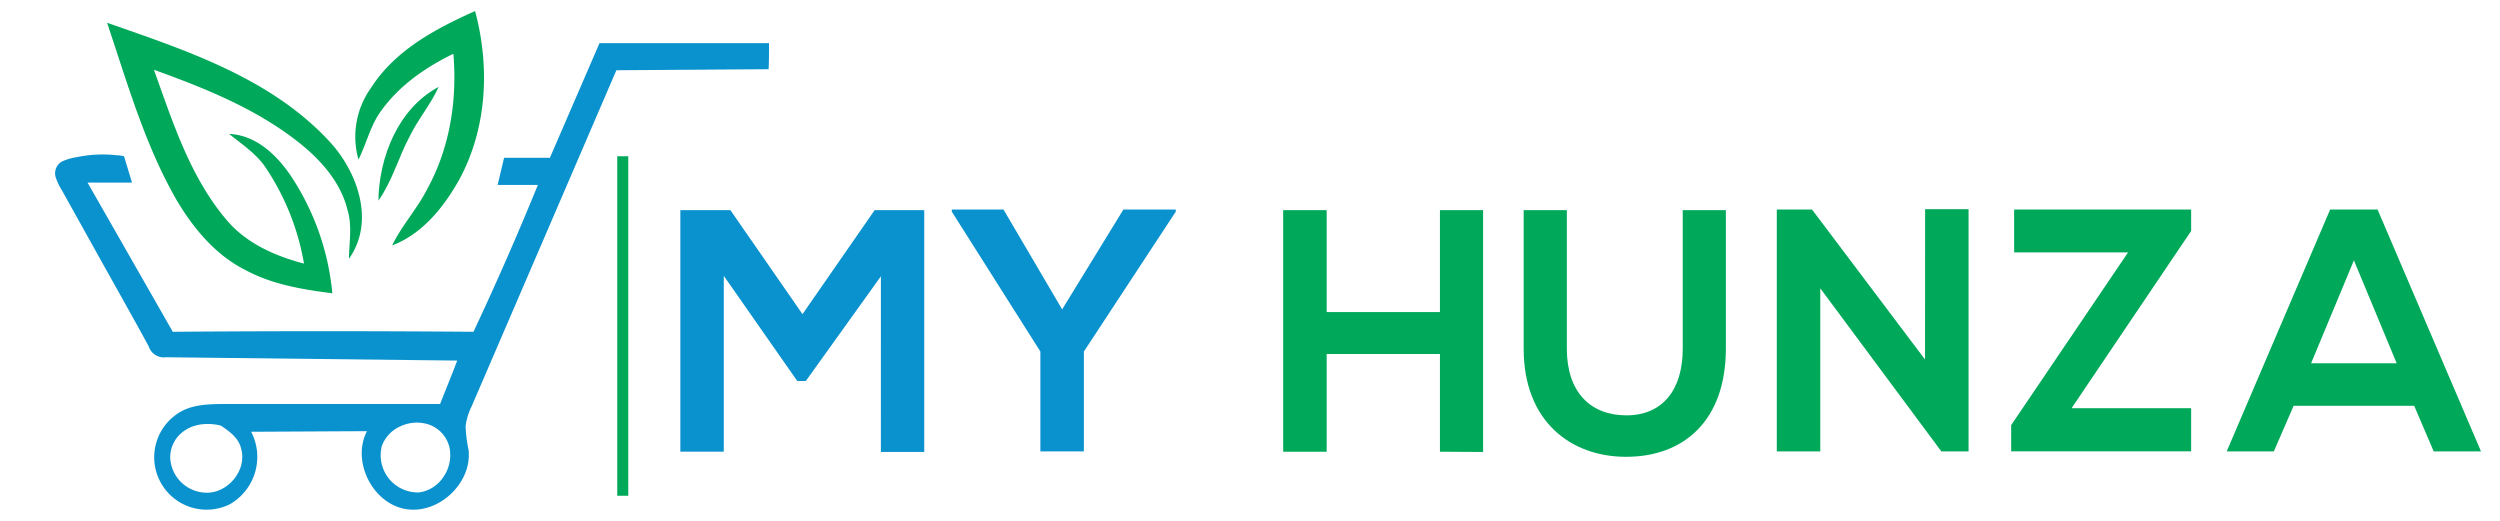
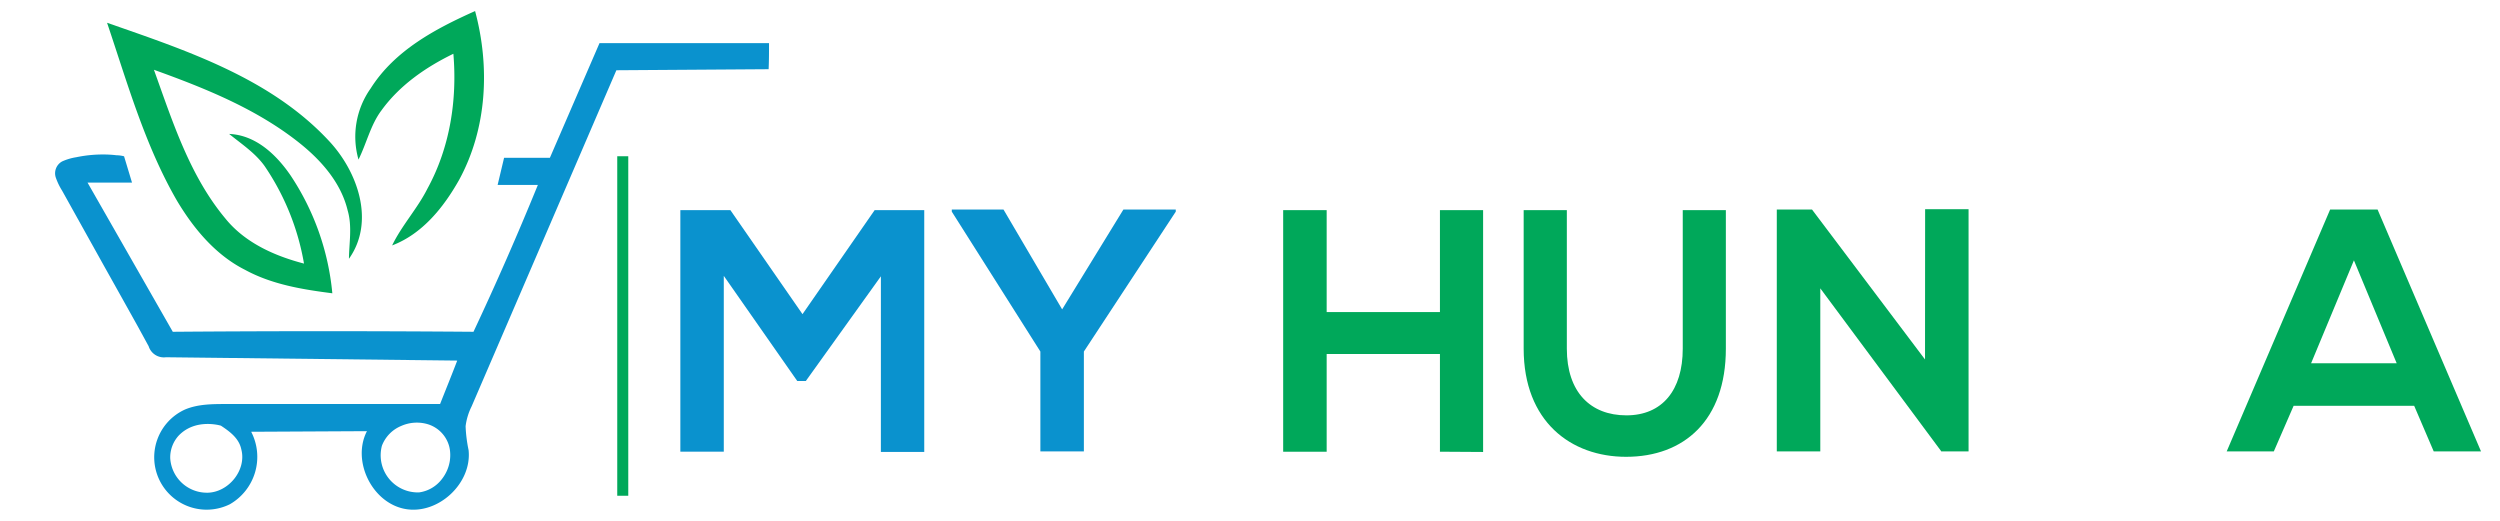
<svg xmlns="http://www.w3.org/2000/svg" xmlns:ns1="http://www.inkscape.org/namespaces/inkscape" xmlns:ns2="http://sodipodi.sourceforge.net/DTD/sodipodi-0.dtd" width="120mm" height="25mm" viewBox="0 0 120 25" version="1.1" id="svg1244" ns1:version="0.92.3 (2405546, 2018-03-11)" ns2:docname="logo.svg">
  <defs id="defs1238" />
  <ns2:namedview id="base" pagecolor="#ffffff" bordercolor="#666666" borderopacity="1.0" ns1:pageopacity="0.0" ns1:pageshadow="2" ns1:zoom="0.98994949" ns1:cx="228.07561" ns1:cy="-74.620027" ns1:document-units="mm" ns1:current-layer="layer1" showgrid="false" ns1:window-width="1366" ns1:window-height="708" ns1:window-x="0" ns1:window-y="23" ns1:window-maximized="1" />
  <g ns1:label="Layer 1" ns1:groupmode="layer" id="layer1" transform="translate(0,-272)">
    <path class="cls-1" d="m 42.283,285.262 -3.604,5.027 h -0.41 l -3.527,-5.048 v 8.44 h -2.085 v -11.594 h 2.402 l 3.461,4.993 3.463,-4.993 h 2.381 v 11.607 h -2.082 z" id="path8" ns1:connector-curvature="0" style="fill:#0a92ce;stroke-width:0.265" ns1:export-xdpi="55.842995" ns1:export-ydpi="55.842995" />
    <path class="cls-1" d="m 50.983,286.85 2.94,-4.792 h 2.514 v 0.101 l -4.411,6.715 v 4.792 H 49.938 v -4.792 l -4.252,-6.715 v -0.101 h 2.482 z" id="path10" ns1:connector-curvature="0" style="fill:#0a92ce;stroke-width:0.265" ns1:export-xdpi="55.842995" ns1:export-ydpi="55.842995" />
    <path class="cls-2" d="m 69.117,293.682 v -4.691 h -5.437 v 4.691 h -2.088 v -11.594 h 2.088 v 4.892 h 5.437 v -4.892 h 2.072 v 11.607 z" id="path12" ns1:connector-curvature="0" style="fill:#00a85a;stroke-width:0.265" ns1:export-xdpi="55.842995" ns1:export-ydpi="55.842995" />
    <path class="cls-2" d="m 82.841,282.087 v 6.649 c 0,3.44 -2.006,5.191 -4.789,5.191 -2.646,0 -4.916,-1.691 -4.916,-5.191 v -6.649 h 2.072 v 6.649 c 0,2.09 1.138,3.201 2.86,3.201 1.722,0 2.704,-1.209 2.704,-3.201 v -6.649 z" id="path14" ns1:connector-curvature="0" style="fill:#00a85a;stroke-width:0.265" ns1:export-xdpi="55.842995" ns1:export-ydpi="55.842995" />
    <path class="cls-2" d="m 92.406,282.043 h 2.085 v 11.623 h -1.296 v 0.016 l -5.821,-7.842 v 7.826 h -2.088 V 282.058 h 1.691 l 5.424,7.197 z" id="path16" ns1:connector-curvature="0" style="fill:#00a85a;stroke-width:0.265" ns1:export-xdpi="55.842995" ns1:export-ydpi="55.842995" />
-     <path class="cls-2" d="m 96.679,282.058 h 8.496 v 1.029 l -5.739,8.506 h 5.739 v 2.072 h -8.639 v -1.259 l 5.612,-8.292 h -5.469 z" id="path18" ns1:connector-curvature="0" style="fill:#00a85a;stroke-width:0.265" ns1:export-xdpi="55.842995" ns1:export-ydpi="55.842995" />
    <path class="cls-2" d="m 115.88,291.478 h -5.786 l -0.95,2.188 h -2.262 l 4.964,-11.607 h 2.278 l 4.964,11.607 h -2.27 z m -2.892,-6.982 -2.056,4.942 h 4.109 z" id="path20" ns1:connector-curvature="0" style="fill:#00a85a;stroke-width:0.265" ns1:export-xdpi="55.842995" ns1:export-ydpi="55.842995" />
    <rect class="cls-2" x="29.628" y="279.5" width="0.529" height="16.296" id="rect22" style="fill:#00a85a;stroke-width:0.265" ns1:export-xdpi="55.842995" ns1:export-ydpi="55.842995" />
    <path class="cls-2" d="m 18.291,277.325 c 0.87,-1.217 2.135,-2.095 3.471,-2.744 0.188,2.217 -0.164,4.498 -1.244,6.472 -0.482,0.96 -1.228,1.759 -1.696,2.728 1.453,-0.553 2.474,-1.831 3.215,-3.146 1.344,-2.466 1.487,-5.424 0.767,-8.104 -1.902,0.849 -3.858,1.889 -5.006,3.704 a 4.006,4.006 0 0 0 -0.59,3.424 c 0.389,-0.783 0.574,-1.64 1.082,-2.334 z" id="path24" ns1:connector-curvature="0" style="fill:#00a85a;stroke-width:0.265" ns1:export-xdpi="55.842995" ns1:export-ydpi="55.842995" />
    <path class="cls-2" d="m 11.74,284.94 c 1.294,0.712 2.768,0.953 4.212,1.138 a 12.253,12.253 0 0 0 -2.013,-5.67 c -0.683,-0.992 -1.667,-1.926 -2.94,-1.979 0.593,0.482 1.249,0.91 1.701,1.54 a 11.869,11.869 0 0 1 1.892,4.683 c -1.421,-0.37 -2.844,-1.005 -3.786,-2.178 -1.707,-2.053 -2.527,-4.651 -3.418,-7.125 2.458,0.886 4.94,1.881 6.998,3.524 1.042,0.833 1.984,1.902 2.302,3.231 0.222,0.757 0.071,1.545 0.061,2.318 1.273,-1.789 0.415,-4.191 -0.955,-5.654 -2.815,-3.029 -6.866,-4.352 -10.655,-5.675 0.982,2.91 1.82,5.89 3.365,8.557 0.796,1.326 1.834,2.577 3.236,3.291 z" id="path26" ns1:connector-curvature="0" style="fill:#00a85a;stroke-width:0.265" ns1:export-xdpi="55.842995" ns1:export-ydpi="55.842995" />
-     <path class="cls-2" d="m 18.164,281.632 c 0.672,-0.953 0.968,-2.098 1.516,-3.117 0.402,-0.815 1,-1.513 1.376,-2.344 -1.934,1.021 -2.865,3.365 -2.892,5.461 z" id="path28" ns1:connector-curvature="0" style="fill:#00a85a;stroke-width:0.265" ns1:export-xdpi="55.842995" ns1:export-ydpi="55.842995" />
    <path class="cls-1" d="m 36.912,274.071 h -8.136 l -2.381,5.503 h -2.199 l -0.31,1.304 h 1.931 q -1.453,3.564 -3.09,7.048 -7.218,-0.058 -14.433,0 l -4.093,-7.162 h 2.135 l -0.381,-1.262 a 1.524,1.524 0 0 0 -0.368,-0.05 c -0.13,-0.016 -0.265,-0.026 -0.386,-0.032 a 6.318,6.318 0 0 0 -0.775,0.016 6.191,6.191 0 0 0 -0.765,0.111 2.627,2.627 0 0 0 -0.677,0.201 0.648,0.648 0 0 0 -0.299,0.794 3.051,3.051 0 0 0 0.294,0.606 l 0.402,0.722 1.611,2.892 q 0.81,1.445 1.614,2.889 l 0.529,0.968 a 0.765,0.765 0 0 0 0.831,0.529 L 21.947,289.308 c -0.265,0.693 -0.548,1.389 -0.823,2.085 H 10.885 c -0.68,0 -1.384,0 -2.008,0.265 a 2.516,2.516 0 1 0 2.156,4.546 2.622,2.622 0 0 0 1.024,-3.479 l 5.556,-0.029 c -0.738,1.429 0.246,3.44 1.828,3.733 1.582,0.294 3.223,-1.225 3.051,-2.826 a 6.747,6.747 0 0 1 -0.143,-1.146 2.932,2.932 0 0 1 0.286,-0.945 Q 26.112,283.445 29.586,275.372 l 7.308,-0.05 c 0.019,-0.41 0.019,-0.831 0.019,-1.251 z M 9.925,295.65 a 1.762,1.762 0 0 1 -1.754,-1.656 1.553,1.553 0 0 1 0.407,-1.087 c 0.815,-0.847 2.021,-0.476 2.027,-0.474 0.423,0.28 0.868,0.606 0.976,1.13 0.27,1.003 -0.622,2.093 -1.656,2.088 z m 11.671,-1.556 a 1.886,1.886 0 0 1 -0.392,0.91 1.654,1.654 0 0 1 -1.093,0.632 h -0.026 a 1.783,1.783 0 0 1 -1.752,-2.244 1.672,1.672 0 0 1 0.926,-0.947 1.852,1.852 0 0 1 1.251,-0.09 1.524,1.524 0 0 1 1.032,1.005 1.442,1.442 0 0 1 0.053,0.235 1.823,1.823 0 0 1 0,0.497 z" id="path30" ns1:connector-curvature="0" style="fill:#0a92ce;stroke-width:0.265" ns1:export-xdpi="55.842995" ns1:export-ydpi="55.842995" />
  </g>
</svg>